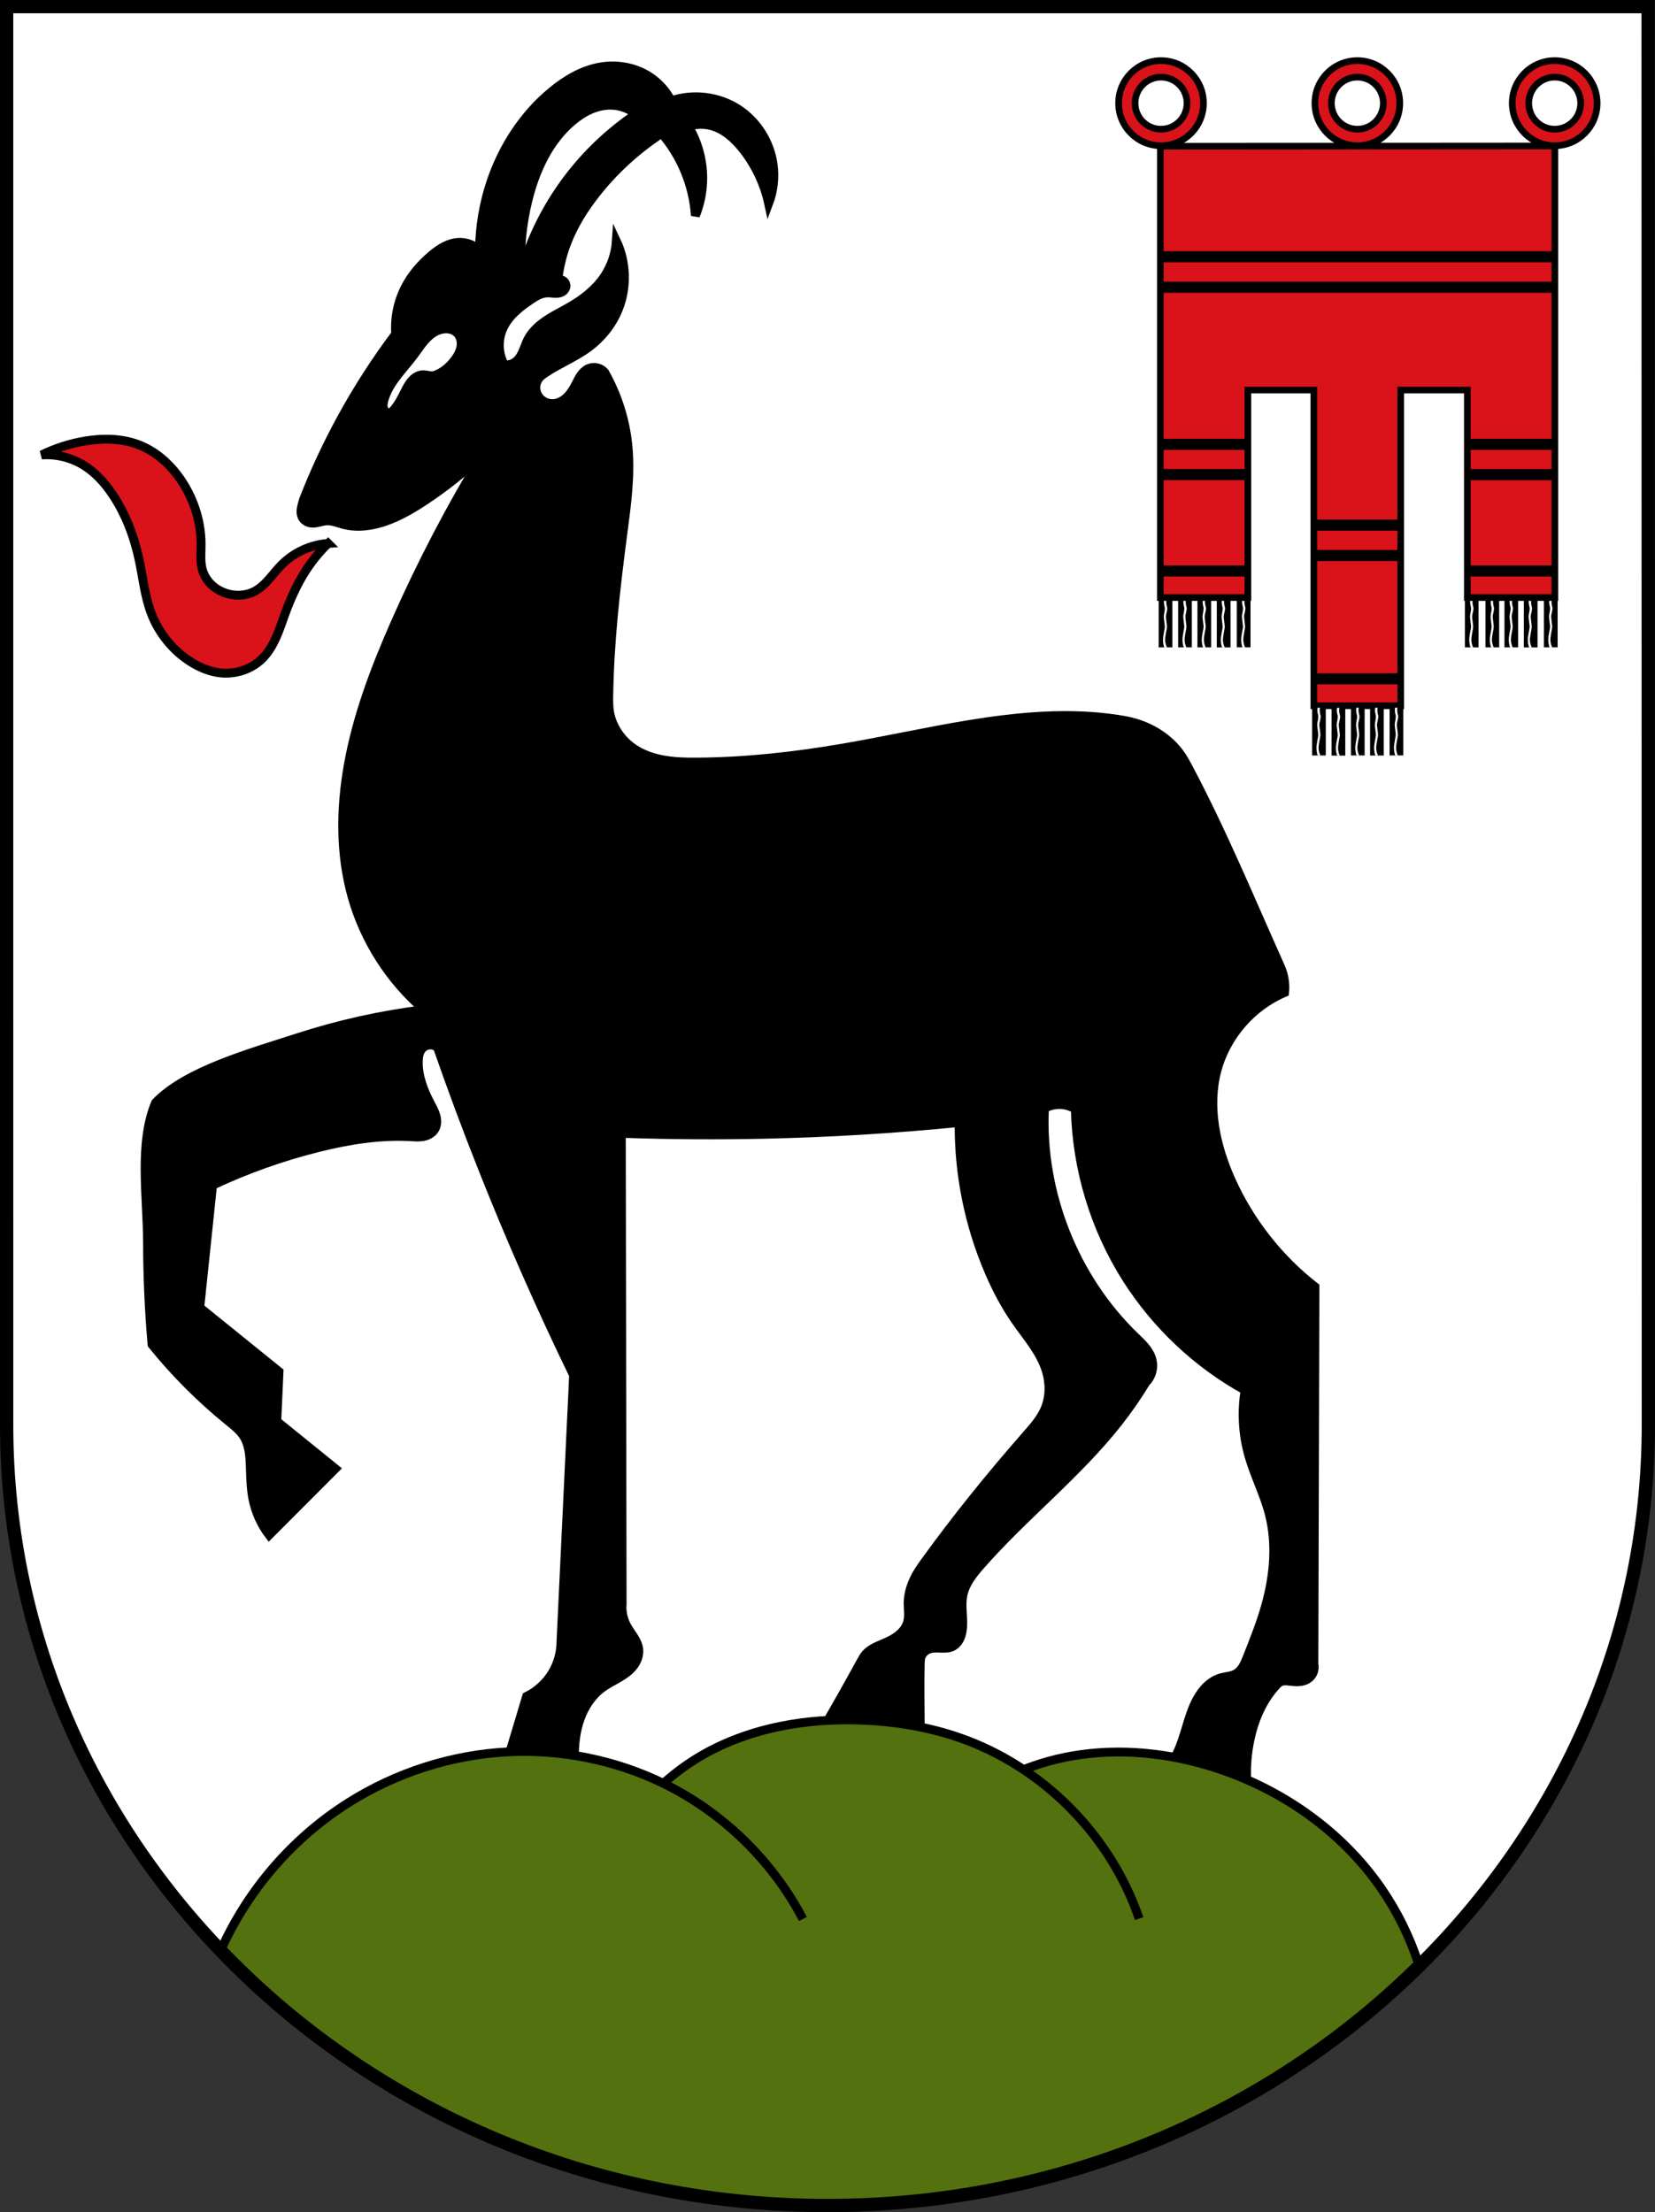
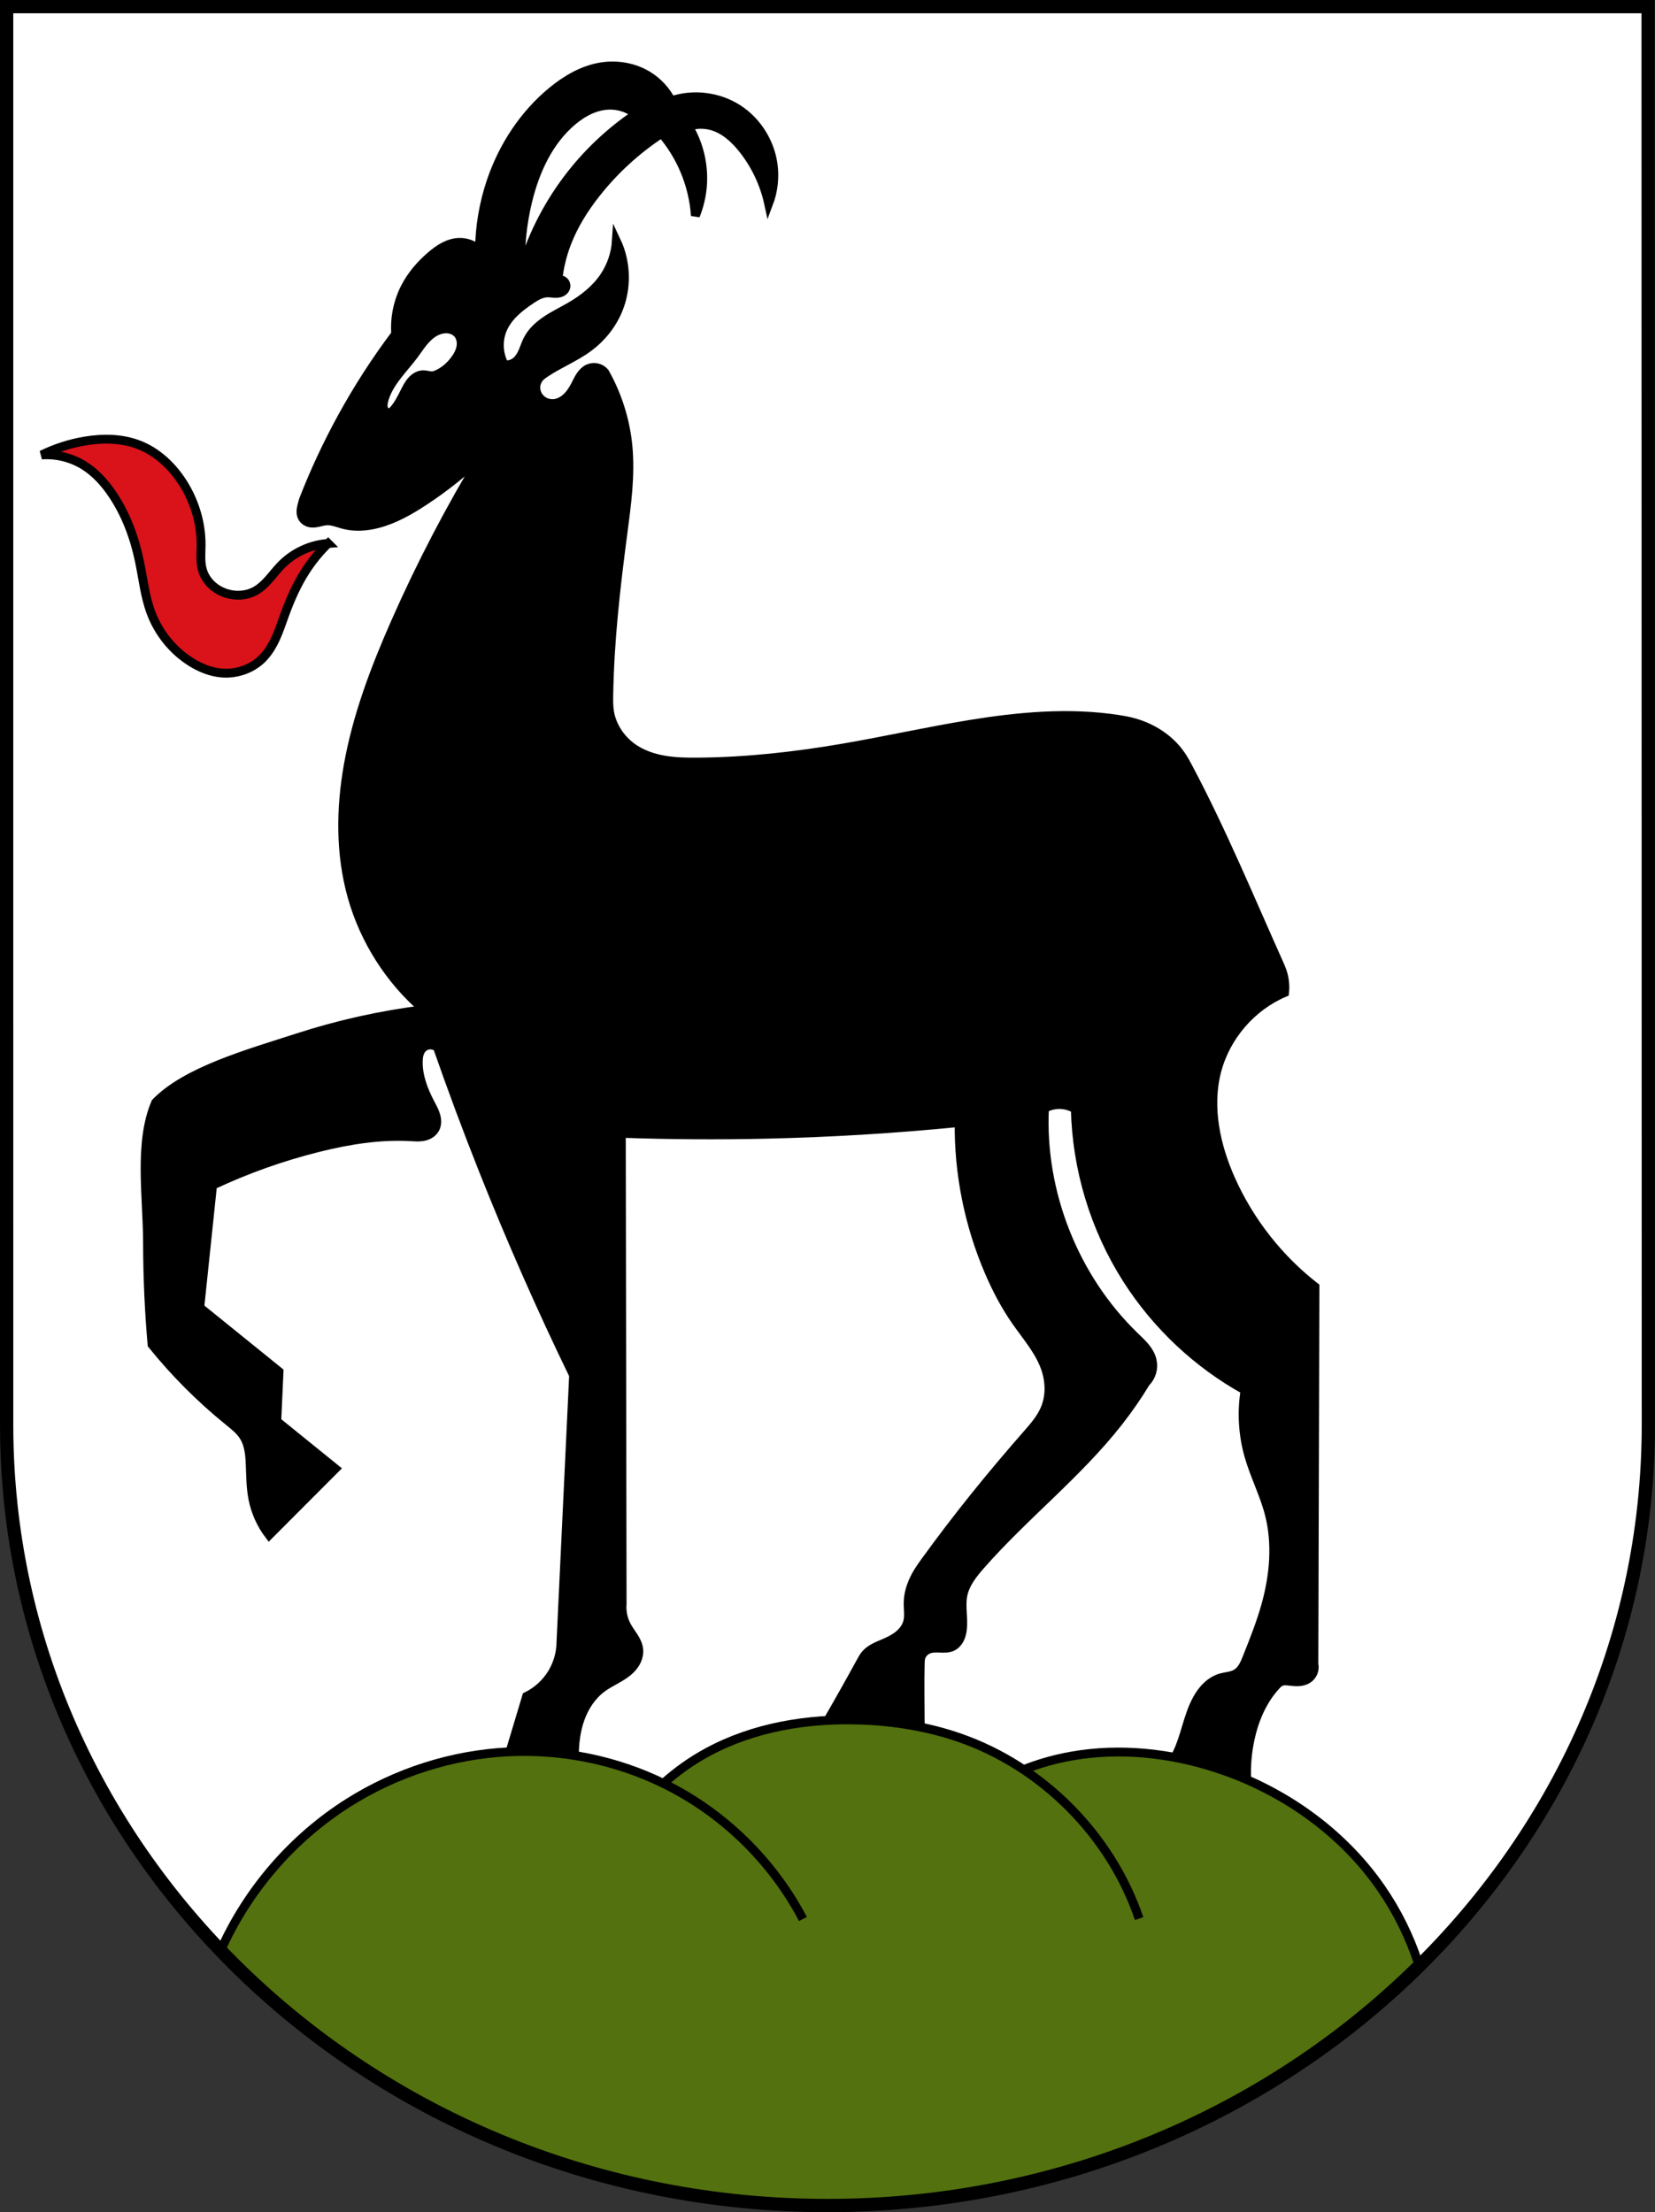
<svg xmlns="http://www.w3.org/2000/svg" xmlns:ns1="http://sodipodi.sourceforge.net/DTD/sodipodi-0.dtd" xmlns:ns2="http://www.inkscape.org/namespaces/inkscape" version="1.1" id="svg1749" width="187" height="250" viewBox="0 0 187 250" ns1:docname="Gotzis.svg" ns2:version="0.92.4 (5da689c313, 2019-01-14)">
  <rect x="0" y="0" width="187" height="250" fill="#333333" stroke="none" />
  <defs id="defs1753">
    <ns2:path-effect effect="spiro" id="path-effect2899" is_visible="true" />
    <ns2:path-effect effect="spiro" id="path-effect2511" is_visible="true" />
    <ns2:path-effect effect="spiro" id="path-effect2507" is_visible="true" />
    <ns2:path-effect effect="spiro" id="path-effect2503" is_visible="true" />
    <ns2:path-effect effect="spiro" id="path-effect2499" is_visible="true" />
    <ns2:path-effect effect="spiro" id="path-effect2495" is_visible="true" />
    <ns2:path-effect effect="spiro" id="path-effect2491" is_visible="true" />
    <ns2:path-effect effect="spiro" id="path-effect2487" is_visible="true" />
    <ns2:path-effect effect="spiro" id="path-effect2483" is_visible="true" />
    <ns2:path-effect effect="spiro" id="path-effect2479" is_visible="true" />
    <ns2:path-effect effect="spiro" id="path-effect2475" is_visible="true" />
    <ns2:path-effect effect="spiro" id="path-effect2471" is_visible="true" />
    <ns2:path-effect effect="spiro" id="path-effect2467" is_visible="true" />
    <ns2:path-effect effect="spiro" id="path-effect2463" is_visible="true" />
    <ns2:path-effect effect="spiro" id="path-effect2459" is_visible="true" />
    <ns2:path-effect effect="spiro" id="path-effect2455" is_visible="true" />
    <ns2:path-effect effect="spiro" id="path-effect2451" is_visible="true" />
    <ns2:path-effect effect="spiro" id="path-effect2447" is_visible="true" />
    <ns2:path-effect effect="spiro" id="path-effect2443" is_visible="true" />
    <ns2:path-effect effect="spiro" id="path-effect2439" is_visible="true" />
    <ns2:path-effect effect="spiro" id="path-effect2434" is_visible="true" />
    <ns2:path-effect effect="spiro" id="path-effect2430" is_visible="true" />
    <ns2:path-effect effect="spiro" id="path-effect2426" is_visible="true" />
    <ns2:path-effect effect="spiro" id="path-effect2422" is_visible="true" />
    <ns2:path-effect effect="spiro" id="path-effect2418" is_visible="true" />
    <ns2:path-effect effect="spiro" id="path-effect2414" is_visible="true" />
    <ns2:path-effect effect="spiro" id="path-effect2410" is_visible="true" />
    <ns2:path-effect effect="spiro" id="path-effect2406" is_visible="true" />
    <ns2:path-effect effect="spiro" id="path-effect2402" is_visible="true" />
    <ns2:path-effect effect="spiro" id="path-effect2398" is_visible="true" />
    <ns2:path-effect effect="spiro" id="path-effect2394" is_visible="true" />
    <ns2:path-effect effect="spiro" id="path-effect2390" is_visible="true" />
    <ns2:path-effect effect="spiro" id="path-effect2386" is_visible="true" />
    <ns2:path-effect effect="spiro" id="path-effect2382" is_visible="true" />
    <ns2:path-effect effect="spiro" id="path-effect2378" is_visible="true" />
    <ns2:path-effect effect="spiro" id="path-effect2374" is_visible="true" />
    <ns2:path-effect effect="spiro" id="path-effect2370" is_visible="true" />
    <ns2:path-effect effect="spiro" id="path-effect2366" is_visible="true" />
    <ns2:path-effect effect="spiro" id="path-effect2362" is_visible="true" />
    <ns2:path-effect effect="spiro" id="path-effect2358" is_visible="true" />
    <ns2:path-effect effect="spiro" id="path-effect2354" is_visible="true" />
    <ns2:path-effect effect="spiro" id="path-effect2350" is_visible="true" />
    <ns2:path-effect effect="spiro" id="path-effect2346" is_visible="true" />
    <ns2:path-effect effect="spiro" id="path-effect2342" is_visible="true" />
    <ns2:path-effect effect="spiro" id="path-effect2338" is_visible="true" />
    <ns2:path-effect effect="spiro" id="path-effect2334" is_visible="true" />
    <clipPath id="a">
      <path ns2:connector-curvature="0" d="M 284.562,589.103 H 505.586 V 296.534 H 284.562 Z" id="path2" />
    </clipPath>
    <clipPath id="b">
      <path ns2:connector-curvature="0" d="M 0,737.008 H 538.582 V 0 H 0 Z" id="path5" />
    </clipPath>
    <clipPath id="c">
      <path ns2:connector-curvature="0" d="m 0.5,737 h 539 V 0 H 0.5 Z" id="path8" />
    </clipPath>
    <clipPath id="a-2">
-       <path ns2:connector-curvature="0" d="M 284.562,589.103 H 505.586 V 296.534 H 284.562 Z" id="path2-3" />
-     </clipPath>
+       </clipPath>
    <clipPath id="b-2">
      <path ns2:connector-curvature="0" d="M 0,737.008 H 538.582 V 0 H 0 Z" id="path5-5" />
    </clipPath>
    <clipPath id="c-5">
      <path ns2:connector-curvature="0" d="m 0.5,737 h 539 V 0 H 0.5 Z" id="path8-4" />
    </clipPath>
  </defs>
  <ns1:namedview pagecolor="#ffffff" bordercolor="#666666" borderopacity="1" objecttolerance="10" gridtolerance="10" guidetolerance="10" ns2:pageopacity="0" ns2:pageshadow="2" ns2:window-width="1920" ns2:window-height="1001" id="namedview1751" showgrid="false" ns2:zoom="2" ns2:cx="213.62215" ns2:cy="164.94419" ns2:window-x="-9" ns2:window-y="-9" ns2:window-maximized="1" ns2:current-layer="svg1749" />
  <path style="fill:#ffffff;fill-opacity:1;stroke:none;stroke-width:1.5;stroke-miterlimit:4;stroke-dasharray:none" ns2:connector-curvature="0" d="m 0.752,161.033 c 0,48.721 41.525,88.217 92.747,88.217 51.223,0 92.75,-39.496 92.75,-88.217 L 186.223,0.75 H 0.75 Z" id="path15-7" />
  <path style="fill:#000000;fill-opacity:1;stroke:#000000;stroke-width:1px;stroke-linecap:butt;stroke-linejoin:miter;stroke-opacity:1" d="m 64.897,198.653 c -1.8e-4,-0.048 -1.8e-4,-0.096 0,-0.144 0.005,-1.447 0.169,-2.907 0.656,-4.269 0.487,-1.362 1.313,-2.626 2.475,-3.485 1.014,-0.75 2.258,-1.18 3.167,-2.056 0.315,-0.304 0.585,-0.66 0.763,-1.061 0.178,-0.401 0.262,-0.848 0.208,-1.283 -0.061,-0.495 -0.293,-0.953 -0.56,-1.374 -0.267,-0.421 -0.573,-0.818 -0.807,-1.259 -0.397,-0.747 -0.574,-1.609 -0.504,-2.453 v 0 l -0.09,-53.188 v 0 c 5.46,0.191 10.925,0.225 16.387,0.102 7.274,-0.164 14.541,-0.606 21.781,-1.326 h -4e-5 c -0.057,5.777 1.104,11.562 3.384,16.868 0.837,1.949 1.827,3.838 3.038,5.578 1.263,1.815 2.794,3.519 3.433,5.638 0.418,1.386 0.414,2.92 -0.144,4.256 -0.467,1.119 -1.288,2.046 -2.087,2.958 -4.024,4.588 -7.866,9.337 -11.443,14.283 -0.273,0.378 -0.546,0.758 -0.792,1.154 -0.661,1.066 -1.135,2.28 -1.152,3.535 -0.01,0.749 0.14,1.518 -0.072,2.236 -0.177,0.6 -0.596,1.107 -1.092,1.488 -0.496,0.381 -1.069,0.647 -1.643,0.892 -0.365,0.156 -0.734,0.305 -1.082,0.496 -0.348,0.191 -0.677,0.426 -0.933,0.73 -0.202,0.24 -0.353,0.518 -0.504,0.793 -1.244,2.276 -2.515,4.536 -3.814,6.781 l 10.508,0.793 c 9e-5,-0.096 9e-5,-0.192 0,-0.289 -0.002,-2.357 -0.061,-4.713 0,-7.069 0.006,-0.218 0.013,-0.439 0.072,-0.649 0.12,-0.424 0.455,-0.774 0.864,-0.938 0.418,-0.168 0.884,-0.148 1.334,-0.13 0.45,0.018 0.918,0.027 1.329,-0.159 0.349,-0.158 0.627,-0.448 0.814,-0.783 0.187,-0.335 0.286,-0.712 0.338,-1.092 0.179,-1.314 -0.193,-2.668 0.072,-3.967 0.266,-1.304 1.138,-2.391 2.015,-3.39 4.935,-5.621 10.928,-10.273 15.546,-16.158 1.119,-1.427 2.154,-2.921 3.095,-4.472 h 7e-5 c 0.323,-0.322 0.562,-0.729 0.688,-1.168 0.125,-0.44 0.136,-0.911 0.032,-1.356 -0.128,-0.544 -0.422,-1.037 -0.776,-1.469 -0.353,-0.433 -0.766,-0.812 -1.168,-1.2 -6.852,-6.615 -10.676,-16.264 -10.22,-25.788 v 0 c 0.557,-0.309 1.199,-0.46 1.835,-0.433 0.582,0.025 1.157,0.2 1.656,0.503 v 0 c 0.148,6.762 2.178,13.473 5.802,19.179 3.32,5.228 7.966,9.603 13.378,12.599 v 0 c -0.403,2.468 -0.255,5.025 0.432,7.43 0.637,2.231 1.725,4.317 2.303,6.564 0.864,3.361 0.542,6.942 -0.388,10.285 -0.567,2.037 -1.352,4.005 -2.137,5.968 -0.137,0.341 -0.274,0.685 -0.465,0.999 -0.191,0.314 -0.439,0.601 -0.756,0.786 -0.252,0.147 -0.537,0.226 -0.823,0.284 -0.286,0.058 -0.575,0.098 -0.856,0.175 -0.607,0.167 -1.159,0.508 -1.618,0.941 -0.459,0.432 -0.828,0.954 -1.13,1.507 -1.036,1.895 -1.298,4.126 -2.239,6.07 -0.033,0.068 -0.067,0.136 -0.102,0.204 l 7.939,2.193 c -0.01,-1.336 0.127,-2.673 0.407,-3.979 0.483,-2.251 1.423,-4.449 3.003,-6.121 0.108,-0.114 0.22,-0.227 0.356,-0.306 0.173,-0.1 0.375,-0.14 0.574,-0.146 0.199,-0.006 0.398,0.02 0.596,0.044 0.338,0.04 0.679,0.072 1.019,0.045 0.339,-0.027 0.679,-0.115 0.966,-0.3 0.273,-0.176 0.491,-0.438 0.614,-0.74 0.123,-0.302 0.151,-0.641 0.079,-0.959 v 0 l 0.121,-42.627 v 0 c -4.068,-3.163 -7.348,-7.334 -9.466,-12.038 -1.737,-3.857 -2.692,-8.248 -1.628,-12.344 1.019,-3.923 3.936,-7.303 7.662,-8.878 v 0 c 0.087,-0.825 -0.012,-1.67 -0.288,-2.453 -0.104,-0.295 -0.232,-0.58 -0.36,-0.866 -3.315,-7.402 -6.421,-14.909 -10.22,-22.073 -0.247,-0.466 -0.498,-0.932 -0.792,-1.371 -1.301,-1.943 -3.418,-3.264 -5.686,-3.823 -0.498,-0.123 -1.004,-0.211 -1.511,-0.289 -5.529,-0.841 -11.178,-0.323 -16.697,0.577 -4.793,0.781 -9.536,1.848 -14.322,2.669 -5.422,0.93 -10.908,1.543 -16.409,1.587 -1.229,0.01 -2.464,-0.009 -3.678,-0.205 -1.214,-0.196 -2.412,-0.574 -3.447,-1.238 -1.502,-0.964 -2.619,-2.559 -2.879,-4.328 -0.084,-0.572 -0.081,-1.153 -0.072,-1.731 0.093,-6.109 0.786,-12.193 1.583,-18.25 0.438,-3.327 0.908,-6.688 0.576,-10.027 -0.289,-2.896 -1.188,-5.73 -2.621,-8.262 v 0 0 c -0.223,-0.264 -0.535,-0.452 -0.872,-0.525 -0.338,-0.073 -0.699,-0.031 -1.011,0.117 -0.356,0.17 -0.638,0.468 -0.858,0.796 -0.22,0.328 -0.385,0.689 -0.567,1.04 -0.255,0.49 -0.549,0.968 -0.944,1.354 -0.395,0.386 -0.9,0.678 -1.448,0.738 -0.356,0.039 -0.724,-0.022 -1.047,-0.178 -0.323,-0.156 -0.6,-0.407 -0.784,-0.716 -0.184,-0.309 -0.273,-0.674 -0.247,-1.032 0.025,-0.358 0.166,-0.708 0.398,-0.982 0.172,-0.203 0.39,-0.361 0.611,-0.51 1.602,-1.085 3.438,-1.799 4.987,-2.958 1.451,-1.085 2.62,-2.555 3.308,-4.234 1.009,-2.462 0.933,-5.348 -0.204,-7.753 -0.093,1.433 -0.573,2.839 -1.374,4.03 -0.956,1.42 -2.339,2.506 -3.817,3.366 -0.898,0.522 -1.839,0.971 -2.703,1.547 -0.864,0.576 -1.662,1.3 -2.131,2.227 -0.225,0.445 -0.37,0.927 -0.575,1.382 -0.205,0.455 -0.483,0.897 -0.901,1.169 -0.342,0.222 -0.767,0.315 -1.17,0.255 v 0 c -0.655,-1.206 -0.732,-2.712 -0.204,-3.979 0.303,-0.726 0.789,-1.366 1.352,-1.915 0.563,-0.549 1.202,-1.013 1.854,-1.452 0.543,-0.365 1.129,-0.724 1.781,-0.765 0.246,-0.015 0.493,0.016 0.739,0.035 0.246,0.019 0.497,0.027 0.737,-0.035 0.173,-0.045 0.338,-0.127 0.467,-0.249 0.13,-0.123 0.223,-0.287 0.245,-0.465 0.015,-0.117 -9.4e-4,-0.237 -0.045,-0.346 -0.044,-0.109 -0.117,-0.206 -0.209,-0.279 -0.092,-0.073 -0.203,-0.122 -0.319,-0.14 -0.116,-0.018 -0.236,-0.006 -0.346,0.035 v 0 c 0.154,-1.43 0.493,-2.841 1.008,-4.184 0.781,-2.041 1.959,-3.912 3.311,-5.627 2.083,-2.642 4.598,-4.942 7.413,-6.781 v 0 c 1.072,1.249 1.95,2.666 2.591,4.184 0.686,1.624 1.102,3.362 1.223,5.122 v 0 c 0.429,-1.058 0.697,-2.181 0.792,-3.318 0.196,-2.352 -0.367,-4.76 -1.583,-6.781 v -4e-6 c 0.833,-0.272 1.744,-0.297 2.591,-0.072 1.434,0.381 2.598,1.437 3.527,2.597 1.443,1.803 2.462,3.945 2.951,6.204 v 0 c 0.528,-1.395 0.703,-2.922 0.504,-4.4 -0.341,-2.53 -1.819,-4.89 -3.958,-6.276 -2.206,-1.429 -5.07,-1.784 -7.557,-0.938 v 0 c -0.591,-1.148 -1.496,-2.131 -2.591,-2.813 -1.589,-0.99 -3.553,-1.323 -5.398,-1.01 -2.033,0.345 -3.876,1.43 -5.47,2.741 -3.22,2.65 -5.581,6.285 -6.909,10.243 -0.833,2.483 -1.272,5.099 -1.295,7.718 v 0 c -0.622,-0.589 -1.486,-0.914 -2.341,-0.878 -0.583,0.024 -1.153,0.208 -1.671,0.478 -0.518,0.27 -0.988,0.623 -1.434,1.001 -1.195,1.014 -2.236,2.226 -2.952,3.621 -0.825,1.61 -1.199,3.449 -1.069,5.254 v 0 c -2.237,2.979 -4.262,6.118 -6.056,9.385 -1.662,3.028 -3.125,6.165 -4.377,9.385 v 0 c -0.056,0.186 -0.106,0.373 -0.153,0.561 -0.054,0.219 -0.102,0.441 -0.112,0.666 -0.01,0.225 0.018,0.455 0.112,0.66 0.093,0.204 0.249,0.378 0.438,0.5 0.188,0.122 0.408,0.193 0.631,0.214 0.291,0.027 0.583,-0.03 0.868,-0.097 0.285,-0.067 0.57,-0.144 0.862,-0.158 0.645,-0.032 1.259,0.241 1.883,0.408 1.277,0.341 2.641,0.236 3.919,-0.102 1.849,-0.49 3.539,-1.45 5.14,-2.499 2.409,-1.58 4.669,-3.386 6.742,-5.389 v 0 c -3.72,6.122 -7.04,12.488 -9.932,19.044 -2.294,5.201 -4.33,10.56 -5.326,16.158 -0.875,4.92 -0.923,10.05 0.432,14.86 1.388,4.928 4.256,9.427 8.135,12.761 v 0 c -4.835,0.6 -9.614,1.66 -14.249,3.162 -5.617,1.82 -12.615,3.759 -16.081,7.345 v 0 c -1.945,4.572 -0.926,10.598 -0.916,15.914 0.007,3.813 0.177,7.627 0.509,11.426 v 0 c 2.569,3.185 5.474,6.097 8.651,8.671 0.638,0.517 1.3,1.035 1.73,1.734 0.573,0.93 0.668,2.07 0.712,3.162 0.052,1.297 0.053,2.604 0.305,3.877 0.292,1.476 0.924,2.883 1.832,4.081 v 0 l 7.481,-7.498 v 0 l -6.616,-5.356 v 0 l 0.254,-5.611 v 0 l -8.957,-7.243 v 0 l 1.447,-13.821 v 0 c 3.831,-1.804 7.839,-3.232 11.947,-4.256 3.412,-0.85 6.925,-1.424 10.436,-1.226 0.432,0.024 0.867,0.06 1.295,0 0.287,-0.04 0.57,-0.125 0.822,-0.268 0.252,-0.143 0.473,-0.347 0.618,-0.598 0.128,-0.221 0.194,-0.475 0.209,-0.731 0.015,-0.255 -0.021,-0.512 -0.087,-0.759 -0.133,-0.494 -0.388,-0.944 -0.626,-1.396 -0.787,-1.499 -1.424,-3.14 -1.367,-4.833 0.008,-0.245 0.031,-0.49 0.096,-0.726 0.065,-0.236 0.173,-0.463 0.336,-0.645 0.216,-0.24 0.526,-0.392 0.848,-0.414 0.321,-0.022 0.65,0.084 0.897,0.292 v 0 c 1.62,4.651 3.34,9.268 5.158,13.845 3.118,7.851 6.525,15.586 10.211,23.186 v 0 l -1.425,30.094 c -10e-4,1.231 -0.339,2.461 -0.967,3.519 -0.684,1.153 -1.711,2.098 -2.915,2.684 l -2.019,6.719 z" id="path2424" ns2:connector-curvature="0" ns1:nodetypes="ccssscccsccccsccsccccscccccccsccccccscsccccccscsscccccscccccccsccscccccscccsccccccsccccccccsssccsccssccccscscccccsssscssssssccsscccccccccccssccsccsccssccssccsssscccsssccscccccccscsssccsssccsccccccccscccccccccccccccccccsccccccsccccccc" />
  <path style="fill:#ffffff;fill-opacity:1;stroke:#000000;stroke-width:1px;stroke-linecap:butt;stroke-linejoin:miter;stroke-opacity:1" d="m 68.504,40.627 c -0.13,-2.756 0.138,-5.531 0.792,-8.212 0.83,-3.399 2.364,-6.754 5.042,-9.004 0.619,-0.521 1.297,-0.978 2.038,-1.304 0.741,-0.325 1.547,-0.516 2.356,-0.497 1.012,0.024 2.013,0.383 2.809,1.008 v 0 c -2.97,1.996 -5.603,4.49 -7.756,7.347 -2.401,3.186 -4.202,6.821 -5.282,10.661 z" id="path2360" ns2:connector-curvature="0" ns2:original-d="m 68.504237,40.627118 c 0.265124,-2.738288 0.529249,-5.475576 0.792373,-8.211864 0.263125,-2.736288 3.362582,-6.003825 5.042373,-9.004238 1.679791,-3.000412 3.084837,-0.913469 4.394068,-1.800847 1.054531,-0.714746 2.865893,1.971858 2.809322,1.008475 v 0 c -2.376119,2.448152 -5.378237,4.897305 -7.756356,7.347457 -2.378119,2.450153 -3.311853,7.106345 -5.28178,10.661017 z" transform="matrix(0.999,0,0,1.001,-9.592,-9.745)" ns1:nodetypes="csssccsc" ns2:path-effect="#path-effect2362" />
  <path style="fill:#ffffff;fill-opacity:1;stroke:#000000;stroke-width:1px;stroke-linecap:butt;stroke-linejoin:miter;stroke-opacity:1" d="m 60.436,46.894 c -0.428,-0.079 -0.876,-0.016 -1.281,0.142 -0.406,0.158 -0.771,0.408 -1.092,0.702 -0.642,0.588 -1.106,1.339 -1.625,2.037 -1.126,1.514 -2.563,2.85 -3.242,4.61 -0.09,0.234 -0.166,0.474 -0.216,0.72 -0.054,0.265 -0.076,0.548 0.025,0.799 0.051,0.125 0.132,0.24 0.242,0.319 0.109,0.079 0.247,0.122 0.382,0.107 0.11,-0.012 0.214,-0.062 0.303,-0.128 0.089,-0.066 0.165,-0.148 0.237,-0.232 0.514,-0.598 0.87,-1.312 1.225,-2.017 0.226,-0.45 0.459,-0.906 0.802,-1.275 0.172,-0.184 0.371,-0.345 0.595,-0.459 0.225,-0.114 0.476,-0.18 0.727,-0.175 0.182,0.004 0.36,0.044 0.539,0.076 0.179,0.033 0.362,0.058 0.542,0.032 0.124,-0.018 0.244,-0.061 0.36,-0.108 0.84,-0.343 1.548,-0.964 2.089,-1.693 0.335,-0.451 0.616,-0.959 0.696,-1.515 0.04,-0.278 0.029,-0.565 -0.05,-0.835 -0.078,-0.27 -0.224,-0.522 -0.431,-0.712 -0.228,-0.21 -0.523,-0.34 -0.828,-0.396 z" id="path2489" ns2:connector-curvature="0" ns2:original-d="m 60.436441,46.894067 c -0.505237,-0.19109 -2.892362,1.859876 -3.997882,2.881356 -1.105519,1.02148 -2.160016,3.072446 -3.241525,4.61017 -1.081508,1.537723 -0.143068,0.479226 -0.216102,0.720339 -0.07303,0.241113 0.433204,0.815384 0.648305,1.224576 0.215102,0.409192 0.36117,-0.241113 0.540255,-0.36017 0.179084,-0.119056 0.817384,-1.345632 1.224576,-2.016949 0.407192,-0.671316 1.417667,-1.273599 2.125,-1.908898 0.707333,-0.635299 0.721339,0.07103 1.080508,0.108051 0.35917,0.03702 0.241113,-0.07303 0.36017,-0.108051 0.119056,-0.03502 1.393655,-1.129531 2.088983,-1.692797 0.695328,-0.563265 0.145068,-2.04196 0.216102,-3.06144 0.07103,-1.019481 -0.323153,-0.205096 -0.82839,-0.396187 z" ns1:nodetypes="csscccssccscc" transform="matrix(0.999,0,0,1.001,-9.592,-9.745)" ns2:path-effect="#path-effect2491" />
  <path style="fill:#da121a;fill-opacity:1;stroke:#000000;stroke-width:1px;stroke-linecap:butt;stroke-linejoin:miter;stroke-opacity:1" d="m 37.074,61.414 c -1.981,0.141 -3.9,1.029 -5.293,2.448 -0.495,0.504 -0.923,1.07 -1.391,1.599 -0.468,0.529 -0.987,1.029 -1.611,1.359 -0.957,0.506 -2.12,0.571 -3.155,0.255 -0.634,-0.193 -1.228,-0.525 -1.71,-0.98 -0.482,-0.455 -0.851,-1.035 -1.038,-1.672 -0.269,-0.919 -0.156,-1.899 -0.153,-2.856 0.01,-2.482 -0.75,-4.95 -2.087,-7.039 -1.181,-1.846 -2.85,-3.428 -4.886,-4.234 -1.922,-0.761 -4.068,-0.795 -6.107,-0.459 -1.711,0.282 -3.38,0.816 -4.936,1.581 v 0 c 1.626,-0.118 3.285,0.28 4.682,1.122 1.347,0.812 2.428,2.01 3.308,3.315 1.527,2.264 2.493,4.875 3.053,7.549 0.412,1.964 0.616,3.988 1.323,5.866 0.859,2.279 2.466,4.273 4.529,5.56 1.02,0.637 2.163,1.106 3.359,1.224 1.675,0.165 3.424,-0.405 4.631,-1.581 0.683,-0.666 1.183,-1.501 1.578,-2.371 0.395,-0.87 0.69,-1.781 1.017,-2.679 0.621,-1.704 1.361,-3.372 2.341,-4.897 0.726,-1.13 1.582,-2.176 2.545,-3.111 z" id="path2493" ns2:connector-curvature="0" ns1:nodetypes="csssscscsssccsssssssssscc" />
  <path style="fill:#53710e;fill-opacity:1;stroke:#000000;stroke-width:1px;stroke-linecap:butt;stroke-linejoin:miter;stroke-opacity:1" d="m 109.926,225.876 c 3.9,-8.828 12.389,-15.473 21.896,-17.138 5.458,-0.956 11.134,-0.346 16.401,1.375 7.419,2.425 14.15,7.131 18.592,13.549 1.789,2.586 3.204,5.431 4.186,8.418" id="path2509" ns2:connector-curvature="0" ns2:path-effect="#path-effect2511" ns2:original-d="m 109.92567,225.8759 c 1.86864,-0.49338 20.02917,-16.64661 21.89581,-17.13799 1.86664,-0.49138 10.93519,0.91584 16.40129,1.37527 5.46609,0.45942 12.39534,9.03159 18.59151,13.54888 6.19617,4.5173 3.08321,6.2776 4.18582,8.41789" transform="matrix(0.999,0,0,1.001,-10.591,-10.496)" ns1:nodetypes="csccc" />
  <path style="fill:#53710e;fill-opacity:1;stroke:none;stroke-width:1px;stroke-linecap:butt;stroke-linejoin:miter;stroke-opacity:1" d="m 24.944,220.513 5.526,5.257 6.9,5.414 12.208,7.573 8.992,4.099 14.737,4.35 14.033,1.99 10.862,-0.266 10.597,-1.062 8.743,-1.505 11.834,-4.072 8.213,-3.452 10.067,-6.107 5.564,-4.16 7.038,-6.664 -62.232,-18.562 z" id="path2904" ns2:connector-curvature="0" />
  <path style="fill:#53710e;fill-opacity:1;stroke:#000000;stroke-width:1px;stroke-linecap:butt;stroke-linejoin:miter;stroke-opacity:1" d="m 75.964,227.267 c 1.257,-8.069 6.451,-15.429 13.631,-19.319 5.249,-2.843 11.353,-3.848 17.318,-3.642 3.805,0.132 7.607,0.742 11.206,1.986 9.398,3.251 17.12,11.011 20.323,20.425" id="path2505" ns2:connector-curvature="0" ns2:path-effect="#path-effect2507" ns2:original-d="m 75.964384,227.26735 c 1.664898,-1.10461 11.960051,-18.21633 13.631439,-19.31894 1.671387,-1.10261 11.546417,-2.42893 17.318127,-3.6419 5.7717,-1.21297 7.47156,1.32333 11.20584,1.98649 3.73428,0.66316 13.54989,13.6158 20.32333,20.4252" transform="matrix(0.999,0,0,1.001,-9.592,-10.12)" ns1:nodetypes="csssc" />
  <path style="fill:#53710e;fill-opacity:1;stroke:#000000;stroke-width:1px;stroke-linecap:butt;stroke-linejoin:miter;stroke-opacity:1" d="m 34.567,230.311 c 3.035,-6.804 8.118,-12.678 14.416,-16.658 5.426,-3.429 11.741,-5.454 18.153,-5.763 6.037,-0.291 12.149,0.941 17.576,3.602 6.666,3.268 12.251,8.699 15.703,15.271" id="path2501" ns2:connector-curvature="0" ns2:path-effect="#path-effect2503" ns2:original-d="m 34.56709,230.3109 c 4.515124,-5.13941 9.902837,-11.47292 14.415961,-16.65836 4.513124,-5.18544 12.102695,-3.84281 18.152542,-5.76271 6.049847,-1.9199 11.718514,2.40013 17.576272,3.6017 5.857757,1.20156 10.469926,10.17979 15.703385,15.27118" transform="matrix(0.999,0,0,1.001,-9.592,-10.12)" ns1:nodetypes="csscc" />
  <g clip-path="url(#a-2)" transform="matrix(0.339,0,0,-0.34,20.595,198.085)" id="g139-0">
    <g clip-path="url(#b-2)" id="g137-2">
      <g clip-path="url(#c-5)" id="g135-6">
        <path ns2:connector-curvature="0" d="m 325.439,367.424 h 4.56 v 15.892 h -4.56 z" id="path17-3" />
        <path style="fill:#ffffff" ns2:connector-curvature="0" d="m 0,0 c -0.149,0.271 -0.61,1.317 -0.61,2.542 0,1.225 0.519,3.358 0.591,4.04 0.077,0.683 -0.332,2.859 -0.332,3.678 0,0.817 0.657,2.405 0.38,3.179 -0.183,0.499 -0.409,1.859 -0.149,2.45 h -0.793 c -0.259,-0.591 -0.009,-1.941 0.149,-2.45 0.24,-0.774 -0.298,-2.362 -0.298,-3.179 0,-0.819 0.409,-2.995 0.332,-3.678 C -0.802,5.9 -1.321,3.767 -1.321,2.542 -1.321,1.317 -1.023,0.271 -0.876,0 Z" transform="translate(328.206,367.408)" id="path19-7" />
        <path ns2:connector-curvature="0" d="m 331.93,367.432 h 4.564 v 15.889 H 331.93 Z" id="path21-5" />
        <path style="fill:#ffffff" ns2:connector-curvature="0" d="m 0,0 c -0.149,0.274 -0.61,1.318 -0.61,2.543 0,1.229 0.519,3.362 0.596,4.041 0.072,0.681 -0.337,2.859 -0.337,3.679 0,0.817 0.657,2.404 0.38,3.177 -0.183,0.498 -0.408,1.863 -0.149,2.451 h -0.793 c -0.259,-0.588 -0.01,-1.941 0.149,-2.451 0.24,-0.773 -0.298,-2.36 -0.298,-3.177 0,-0.82 0.409,-2.998 0.337,-3.679 C -0.802,5.905 -1.321,3.772 -1.321,2.543 -1.321,1.318 -1.023,0.274 -0.876,0 Z" transform="translate(334.692,367.413)" id="path23-8" />
        <path ns2:connector-curvature="0" d="m 338.363,367.432 h 4.563 v 15.889 h -4.563 z" id="path25-9" />
        <path style="fill:#ffffff" ns2:connector-curvature="0" d="m 0,0 c -0.149,0.274 -0.61,1.318 -0.61,2.543 0,1.229 0.519,3.362 0.596,4.041 0.072,0.681 -0.337,2.859 -0.337,3.679 0,0.817 0.657,2.404 0.38,3.177 -0.183,0.498 -0.409,1.863 -0.149,2.451 h -0.793 c -0.259,-0.588 -0.01,-1.941 0.149,-2.451 0.24,-0.773 -0.298,-2.36 -0.298,-3.177 0,-0.82 0.409,-2.998 0.336,-3.679 C -0.802,5.905 -1.321,3.772 -1.321,2.543 -1.321,1.318 -1.023,0.274 -0.874,0 Z" transform="translate(341.121,367.413)" id="path27-2" />
        <path ns2:connector-curvature="0" d="m 351.488,367.447 h 4.561 v 15.889 h -4.561 z" id="path29-0" />
        <path style="fill:#ffffff" ns2:connector-curvature="0" d="m 0,0 c -0.147,0.274 -0.609,1.316 -0.609,2.543 0,1.225 0.519,3.359 0.591,4.039 0.076,0.683 -0.331,2.859 -0.331,3.678 0,0.82 0.653,2.405 0.378,3.179 -0.181,0.499 -0.412,1.861 -0.148,2.452 H -0.911 C -1.171,15.3 -0.922,13.948 -0.764,13.439 -0.522,12.665 -1.06,11.08 -1.06,10.26 -1.06,9.441 -0.652,7.265 -0.729,6.582 -0.801,5.902 -1.32,3.768 -1.32,2.543 -1.32,1.316 -1.023,0.274 -0.878,0 Z" transform="translate(354.255,367.427)" id="path31-2" />
        <path ns2:connector-curvature="0" d="m 344.821,367.41 h 4.563 v 15.889 h -4.563 z" id="path33-6" />
        <path style="fill:#ffffff" ns2:connector-curvature="0" d="m 0,0 c -0.149,0.271 -0.61,1.316 -0.61,2.542 0,1.225 0.519,3.358 0.591,4.04 0.077,0.683 -0.332,2.859 -0.332,3.678 0,0.816 0.658,2.405 0.38,3.179 -0.18,0.499 -0.409,1.859 -0.149,2.45 h -0.793 c -0.259,-0.591 -0.01,-1.941 0.149,-2.45 0.24,-0.774 -0.295,-2.363 -0.295,-3.179 0,-0.819 0.406,-2.995 0.333,-3.678 C -0.799,5.9 -1.318,3.767 -1.318,2.542 -1.318,1.316 -1.023,0.271 -0.874,0 Z" transform="translate(347.473,367.394)" id="path35-2" />
        <path ns2:connector-curvature="0" d="m 427.504,367.424 h 4.56 v 15.892 h -4.56 z" id="path37-5" />
        <path style="fill:#ffffff" ns2:connector-curvature="0" d="m 0,0 c -0.154,0.271 -0.61,1.317 -0.61,2.542 0,1.225 0.519,3.358 0.591,4.04 0.077,0.683 -0.332,2.859 -0.332,3.678 0,0.817 0.657,2.405 0.38,3.179 -0.183,0.499 -0.409,1.859 -0.149,2.45 h -0.793 c -0.259,-0.591 -0.009,-1.941 0.149,-2.45 0.24,-0.774 -0.298,-2.362 -0.298,-3.179 0,-0.819 0.409,-2.995 0.332,-3.678 C -0.802,5.9 -1.321,3.767 -1.321,2.542 -1.321,1.317 -1.023,0.271 -0.876,0 Z" transform="translate(430.272,367.408)" id="path39-7" />
        <path ns2:connector-curvature="0" d="m 434.366,367.432 h 4.56 v 15.889 h -4.56 z" id="path41-5" />
        <path style="fill:#ffffff" ns2:connector-curvature="0" d="m 0,0 c -0.146,0.274 -0.607,1.318 -0.607,2.543 0,1.229 0.519,3.362 0.593,4.041 0.076,0.681 -0.334,2.859 -0.334,3.679 0,0.817 0.66,2.404 0.377,3.177 -0.178,0.498 -0.405,1.863 -0.146,2.451 H -0.91 c -0.258,-0.588 -0.013,-1.941 0.151,-2.451 0.238,-0.773 -0.298,-2.36 -0.298,-3.177 0,-0.82 0.407,-2.998 0.335,-3.679 C -0.798,5.905 -1.317,3.772 -1.317,2.543 -1.317,1.318 -1.019,0.274 -0.87,0 Z" transform="translate(437.124,367.413)" id="path43-5" />
        <path ns2:connector-curvature="0" d="m 440.693,367.432 h 4.56 v 15.889 h -4.56 z" id="path45-8" />
        <path style="fill:#ffffff" ns2:connector-curvature="0" d="m 0,0 c -0.152,0.274 -0.609,1.318 -0.609,2.543 0,1.229 0.519,3.362 0.591,4.041 0.076,0.681 -0.336,2.859 -0.336,3.679 0,0.817 0.658,2.404 0.383,3.177 -0.186,0.498 -0.412,1.863 -0.152,2.451 h -0.788 c -0.26,-0.588 -0.015,-1.941 0.147,-2.451 0.242,-0.773 -0.296,-2.36 -0.296,-3.177 0,-0.82 0.408,-2.998 0.331,-3.679 C -0.801,5.905 -1.32,3.772 -1.32,2.543 -1.32,1.318 -1.023,0.274 -0.878,0 Z" transform="translate(443.45,367.413)" id="path47-9" />
        <path ns2:connector-curvature="0" d="m 453.849,367.447 h 4.563 v 15.889 h -4.563 z" id="path49-9" />
        <path style="fill:#ffffff" ns2:connector-curvature="0" d="m 0,0 c -0.146,0.274 -0.607,1.316 -0.607,2.543 0,1.225 0.519,3.359 0.593,4.039 0.072,0.683 -0.334,2.859 -0.334,3.678 0,0.82 0.66,2.405 0.382,3.179 -0.18,0.499 -0.41,1.861 -0.151,2.452 H -0.91 C -1.169,15.3 -0.922,13.948 -0.759,13.439 -0.519,12.665 -1.057,11.08 -1.057,10.26 -1.057,9.441 -0.65,7.265 -0.722,6.582 -0.798,5.902 -1.316,3.768 -1.316,2.543 -1.316,1.316 -1.023,0.274 -0.87,0 Z" transform="translate(456.611,367.427)" id="path51-1" />
        <path ns2:connector-curvature="0" d="m 447.151,367.41 h 4.56 v 15.889 h -4.56 z" id="path53-4" />
        <path style="fill:#ffffff" ns2:connector-curvature="0" d="m 0,0 c -0.154,0.271 -0.615,1.316 -0.615,2.542 0,1.225 0.519,3.358 0.596,4.04 0.072,0.683 -0.337,2.859 -0.337,3.678 0,0.816 0.662,2.405 0.38,3.179 -0.179,0.499 -0.408,1.859 -0.149,2.45 h -0.793 c -0.259,-0.591 -0.009,-1.941 0.154,-2.45 0.24,-0.774 -0.299,-2.363 -0.299,-3.179 0,-0.819 0.41,-2.995 0.333,-3.678 -0.074,-0.682 -0.593,-2.815 -0.593,-4.04 0,-1.226 0.3,-2.271 0.447,-2.542 z" transform="translate(449.803,367.394)" id="path55-4" />
        <path style="fill:#da121a;stroke:#000000;stroke-width:2.214" ns2:connector-curvature="0" d="m 0,0 v -150.092 h -29.169 v 68.962 h -22.217 v -104.93 h -28.945 v 104.93 h -21.99 v -68.954 h -29.174 V -0.09 Z" transform="translate(457.491,534.083)" id="path57-1" />
        <path ns2:connector-curvature="0" d="m 376.58,331.493 h 4.56 v 15.889 H 376.58 Z" id="path59-7" />
        <path style="fill:#ffffff" ns2:connector-curvature="0" d="m 0,0 c -0.149,0.274 -0.61,1.316 -0.61,2.542 0,1.226 0.524,3.36 0.596,4.042 0.075,0.681 -0.337,2.859 -0.337,3.679 0,0.817 0.658,2.404 0.383,3.176 -0.181,0.499 -0.412,1.861 -0.152,2.45 h -0.788 c -0.26,-0.589 -0.014,-1.939 0.147,-2.45 0.242,-0.772 -0.301,-2.359 -0.301,-3.176 0,-0.82 0.413,-2.998 0.336,-3.679 C -0.802,5.902 -1.321,3.768 -1.321,2.542 -1.321,1.316 -1.02,0.274 -0.874,0 Z" transform="translate(379.347,331.474)" id="path61-2" />
-         <path ns2:connector-curvature="0" d="m 383.071,331.456 h 4.564 v 15.889 h -4.564 z" id="path63-1" />
        <path style="fill:#ffffff" ns2:connector-curvature="0" d="m 0,0 c -0.149,0.272 -0.61,1.316 -0.61,2.545 0,1.225 0.519,3.358 0.596,4.037 0.075,0.681 -0.337,2.862 -0.337,3.679 0,0.817 0.658,2.407 0.38,3.181 -0.183,0.496 -0.409,1.859 -0.149,2.45 h -0.793 c -0.254,-0.591 -0.009,-1.941 0.152,-2.45 0.237,-0.774 -0.301,-2.364 -0.301,-3.181 0,-0.817 0.409,-2.998 0.337,-3.679 C -0.802,5.903 -1.321,3.77 -1.321,2.545 -1.321,1.316 -1.02,0.272 -0.874,0 Z" transform="translate(385.833,331.437)" id="path65-7" />
        <path ns2:connector-curvature="0" d="m 389.527,331.5 h 4.561 v 15.889 h -4.561 z" id="path67-1" />
        <path style="fill:#ffffff" ns2:connector-curvature="0" d="m 0,0 c -0.147,0.272 -0.605,1.317 -0.605,2.545 0,1.225 0.519,3.358 0.591,4.041 0.073,0.679 -0.335,2.858 -0.335,3.675 0,0.817 0.658,2.407 0.379,3.181 -0.182,0.496 -0.408,1.859 -0.145,2.45 h -0.793 c -0.26,-0.591 -0.014,-1.941 0.146,-2.45 0.243,-0.774 -0.293,-2.364 -0.293,-3.181 0,-0.817 0.406,-2.996 0.331,-3.675 C -0.796,5.903 -1.32,3.77 -1.32,2.545 -1.32,1.317 -1.022,0.272 -0.873,0 Z" transform="translate(392.28,331.48)" id="path69-8" />
        <path ns2:connector-curvature="0" d="m 402.41,331.512 h 4.56 v 15.889 H 402.41 Z" id="path71-7" />
        <path style="fill:#ffffff" ns2:connector-curvature="0" d="m 0,0 c -0.149,0.274 -0.61,1.318 -0.61,2.543 0,1.229 0.519,3.362 0.591,4.041 0.077,0.681 -0.332,2.859 -0.332,3.679 0,0.817 0.657,2.404 0.38,3.177 -0.183,0.5 -0.409,1.863 -0.149,2.451 h -0.793 c -0.259,-0.588 -0.01,-1.941 0.149,-2.451 0.24,-0.773 -0.298,-2.36 -0.298,-3.177 0,-0.82 0.409,-2.998 0.332,-3.679 C -0.802,5.905 -1.321,3.772 -1.321,2.543 -1.321,1.318 -1.023,0.274 -0.876,0 Z" transform="translate(405.177,331.493)" id="path73-5" />
        <path ns2:connector-curvature="0" d="m 395.904,331.479 h 4.563 v 15.889 h -4.563 z" id="path75-2" />
        <path style="fill:#ffffff" ns2:connector-curvature="0" d="m 0,0 c -0.149,0.274 -0.61,1.316 -0.61,2.542 0,1.225 0.519,3.358 0.591,4.042 0.077,0.681 -0.332,2.859 -0.332,3.679 0,0.813 0.658,2.404 0.38,3.176 -0.18,0.499 -0.409,1.859 -0.149,2.45 h -0.793 c -0.259,-0.591 -0.01,-1.941 0.149,-2.45 0.24,-0.772 -0.295,-2.363 -0.295,-3.176 0,-0.82 0.406,-2.998 0.332,-3.679 C -0.799,5.9 -1.318,3.767 -1.318,2.542 -1.318,1.316 -1.023,0.274 -0.874,0 Z" transform="translate(398.556,331.46)" id="path77-4" />
        <g style="stroke:#000000" id="g133-1">
          <path style="fill:#da121a;stroke-width:2.214" ns2:connector-curvature="0" d="M 0,0 C 7.812,0 14.145,6.329 14.145,14.14 14.145,21.953 7.812,28.285 0,28.285 -7.812,28.285 -14.142,21.953 -14.142,14.14 -14.142,6.329 -7.812,0 0,0 Z" transform="translate(326.222,534.169)" id="path79-1" />
          <path style="fill:#ffffff;stroke-width:2.214" ns2:connector-curvature="0" d="m 0,0 c 4.784,0 8.658,3.877 8.658,8.653 0,4.781 -3.874,8.658 -8.658,8.658 -4.776,0 -8.65,-3.877 -8.65,-8.658 C -8.65,3.877 -4.776,0 0,0 Z" transform="translate(326.222,539.656)" id="path81-8" />
          <path style="fill:#da121a;stroke-width:2.214" ns2:connector-curvature="0" d="M 0,0 C 7.808,0 14.145,6.329 14.145,14.14 14.145,21.953 7.808,28.285 0,28.285 -7.812,28.285 -14.145,21.953 -14.145,14.14 -14.145,6.329 -7.812,0 0,0 Z" transform="translate(457.438,534.169)" id="path83-7" />
          <path style="fill:#ffffff;stroke-width:2.214" ns2:connector-curvature="0" d="m 0,0 c 4.779,0 8.656,3.877 8.656,8.653 0,4.781 -3.877,8.658 -8.656,8.658 -4.781,0 -8.655,-3.877 -8.655,-8.658 C -8.655,3.877 -4.781,0 0,0 Z" transform="translate(457.438,539.656)" id="path85-1" />
          <path style="fill:#da121a;stroke-width:2.214" ns2:connector-curvature="0" d="m 0,0 c 7.812,0 14.142,6.329 14.142,14.14 0,7.813 -6.33,14.145 -14.142,14.145 -7.812,0 -14.143,-6.332 -14.143,-14.145 C -14.143,6.329 -7.812,0 0,0 Z" transform="translate(391.66,534.169)" id="path87-1" />
          <path style="fill:#ffffff;stroke-width:2.214" ns2:connector-curvature="0" d="m 0,0 c 4.777,0 8.655,3.877 8.655,8.653 0,4.781 -3.878,8.658 -8.655,8.658 -4.779,0 -8.656,-3.877 -8.656,-8.658 C -8.656,3.877 -4.779,0 0,0 Z" transform="translate(391.66,539.656)" id="path89-8" />
          <g style="fill:none;stroke-width:3.69" transform="translate(326.164,424.859)" id="g131-1">
            <path ns2:connector-curvature="0" d="M 0,0 H 29.241" id="path91-7" />
            <g transform="translate(-0.053,10.055)" id="g129-4">
              <path ns2:connector-curvature="0" d="M 0,0 H 29.24" id="path93-9" />
              <g transform="translate(102.422,-10.085)" id="g127-5">
                <path ns2:connector-curvature="0" d="M 0,0 H 29.241" id="path95-6" />
                <g transform="translate(-0.111,10.085)" id="g125-0">
                  <path ns2:connector-curvature="0" d="M 0,0 H 29.24" id="path97-4" />
                  <g transform="translate(-50.983,-36.943)" id="g123-1">
                    <path ns2:connector-curvature="0" d="M 0,0 H 28.266" id="path99-9" />
                    <g transform="translate(0.21,10.087)" id="g121-5">
                      <path ns2:connector-curvature="0" d="M 0,0 H 28.684" id="path101-1" />
                      <g transform="translate(-0.162,-51.098)" id="g119-3">
                        <path ns2:connector-curvature="0" d="M 0,0 H 28.218" id="path103-4" />
                        <g transform="translate(50.973,35.861)" id="g117-8">
                          <path ns2:connector-curvature="0" d="M 0,0 H 29.241" id="path105-8" />
                          <g transform="translate(-102.369)" id="g115-3">
                            <path ns2:connector-curvature="0" d="M 0,0 H 29.241" id="path107-8" />
                            <g transform="translate(0.062,94.303)" id="g113-5">
                              <path ns2:connector-curvature="0" d="M 0,0 H 131.644" id="path109-6" />
                              <path ns2:connector-curvature="0" d="M 0,0 H 131.461" transform="translate(0.183,10.127)" id="path111-9" />
                            </g>
                          </g>
                        </g>
                      </g>
                    </g>
                  </g>
                </g>
              </g>
            </g>
          </g>
        </g>
      </g>
    </g>
  </g>
  <path style="fill:none;fill-opacity:1;stroke:#000000;stroke-width:1.5;stroke-miterlimit:4;stroke-dasharray:none" ns2:connector-curvature="0" d="m 0.752,161.033 c 0,48.721 41.525,88.217 92.747,88.217 51.223,0 92.75,-39.496 92.75,-88.217 L 186.223,0.75 H 0.75 Z" id="path15-7-7" />
</svg>